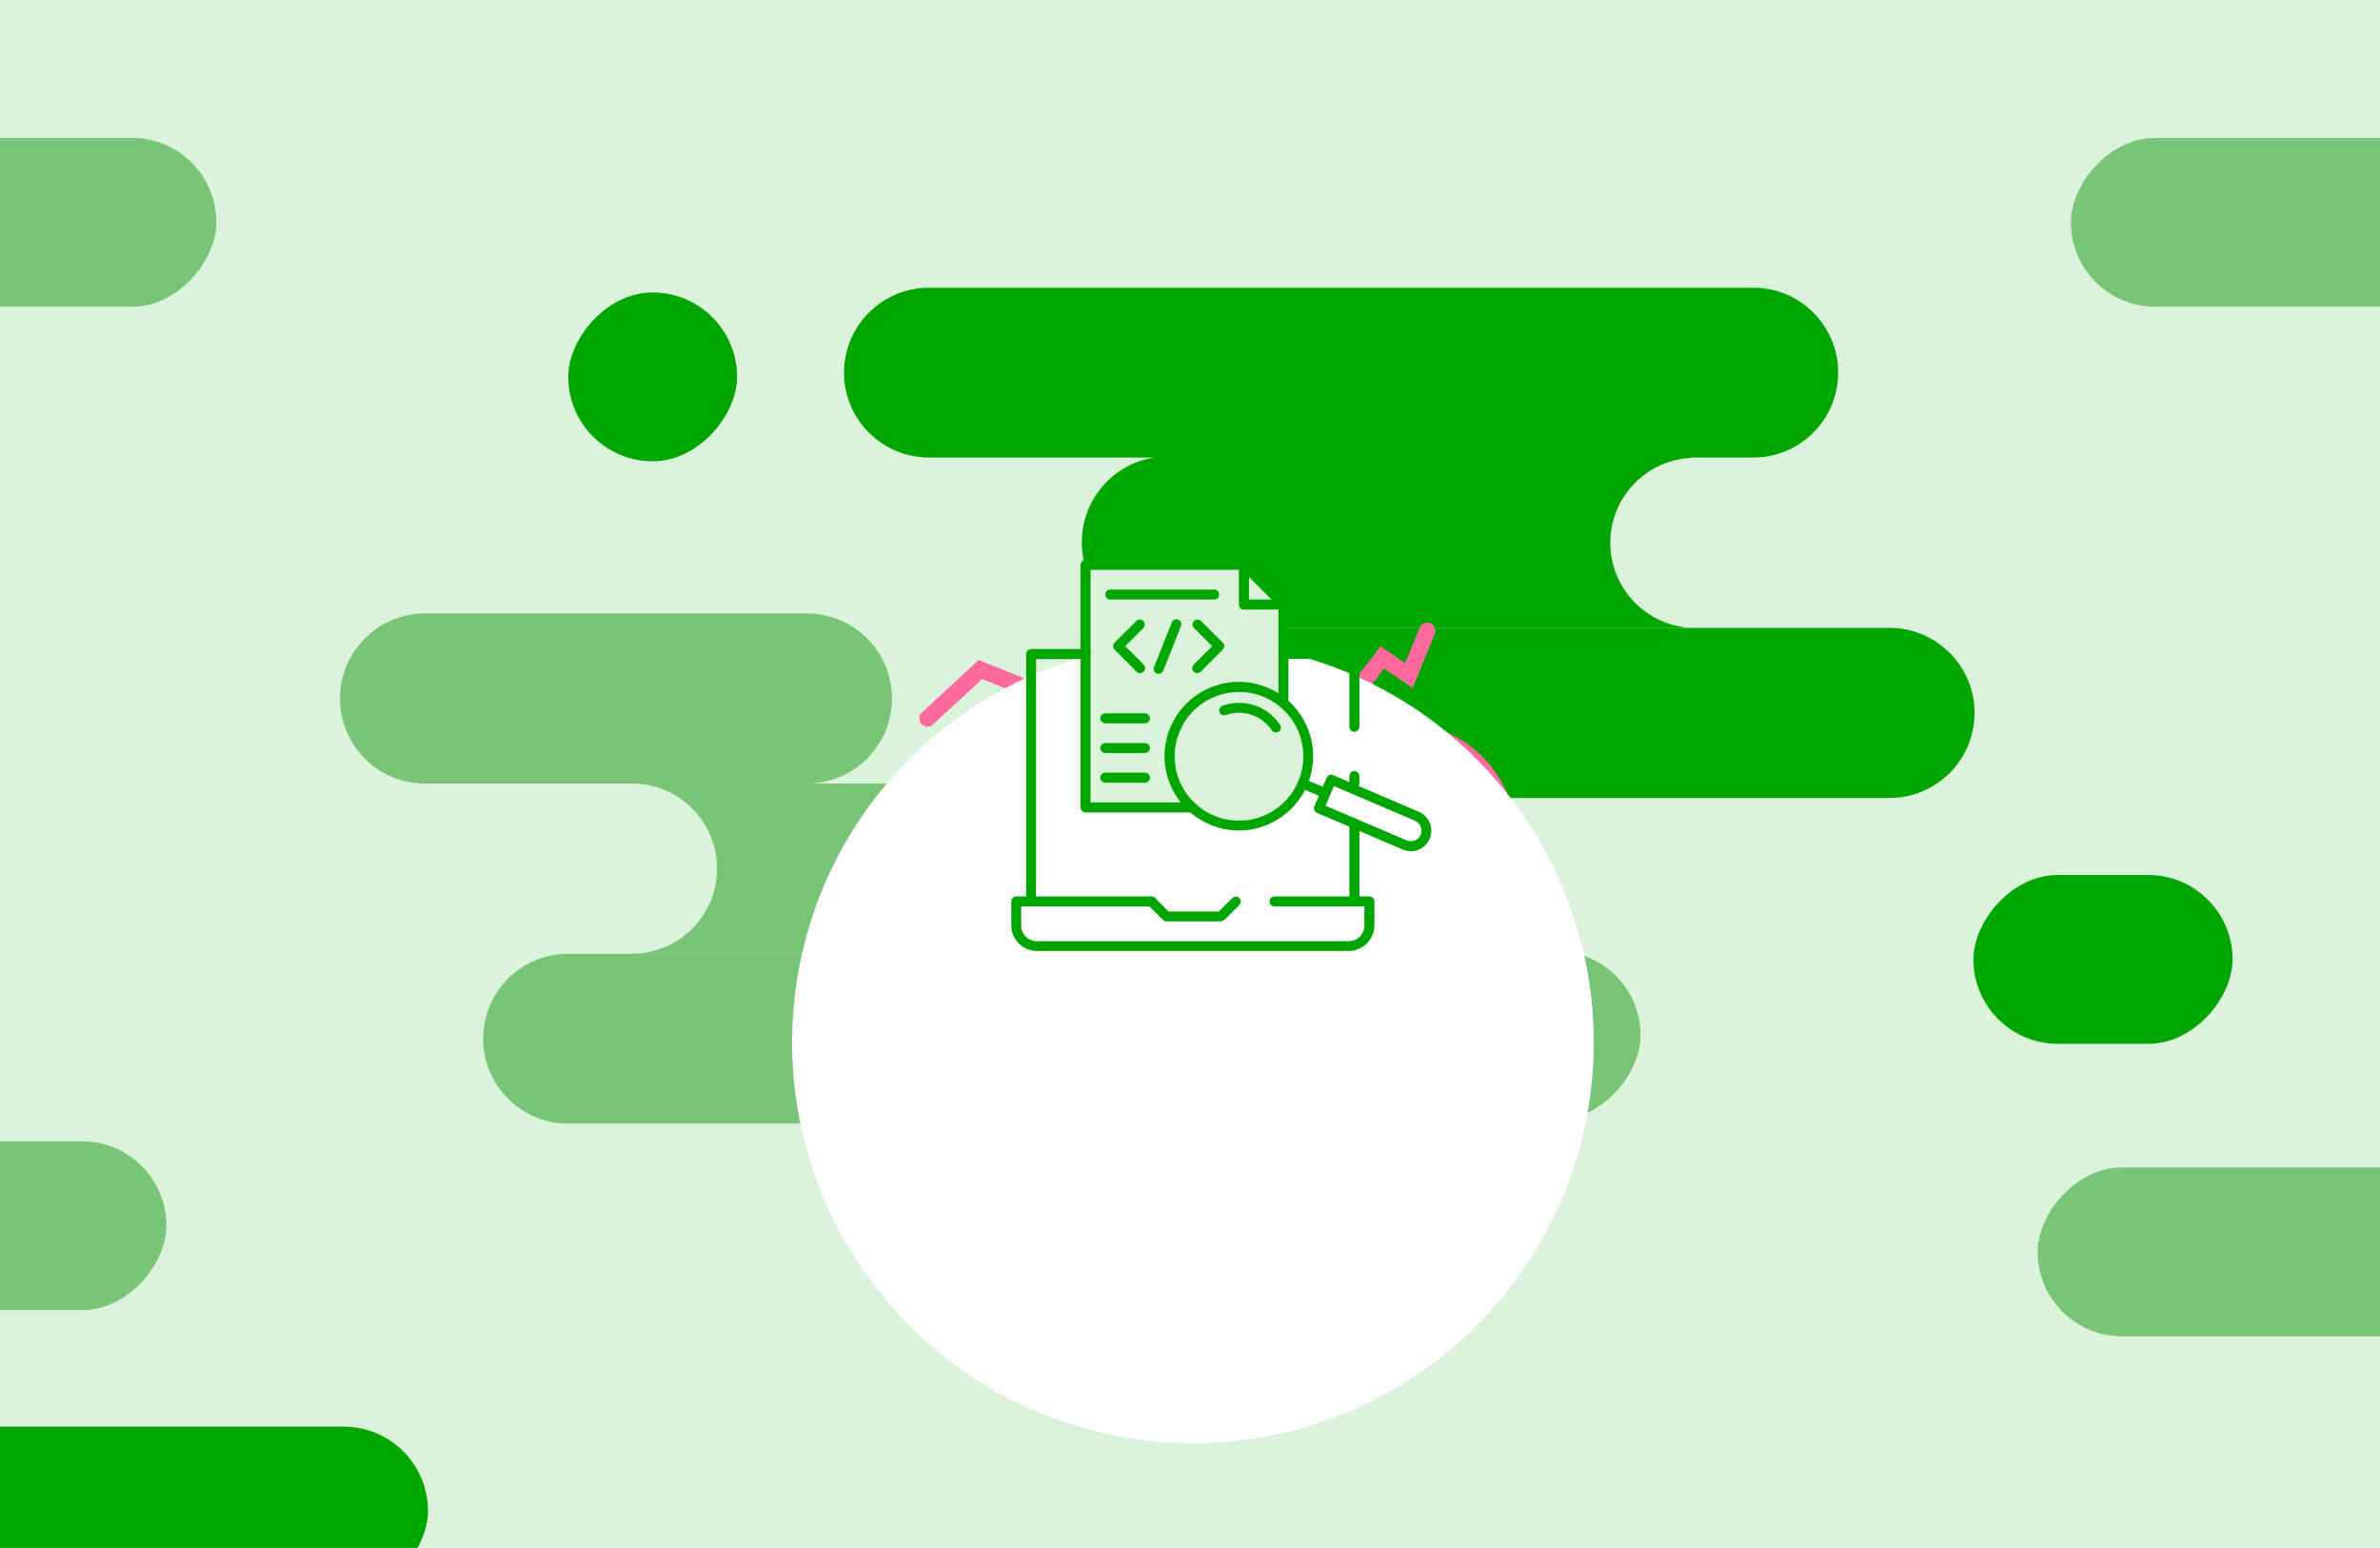
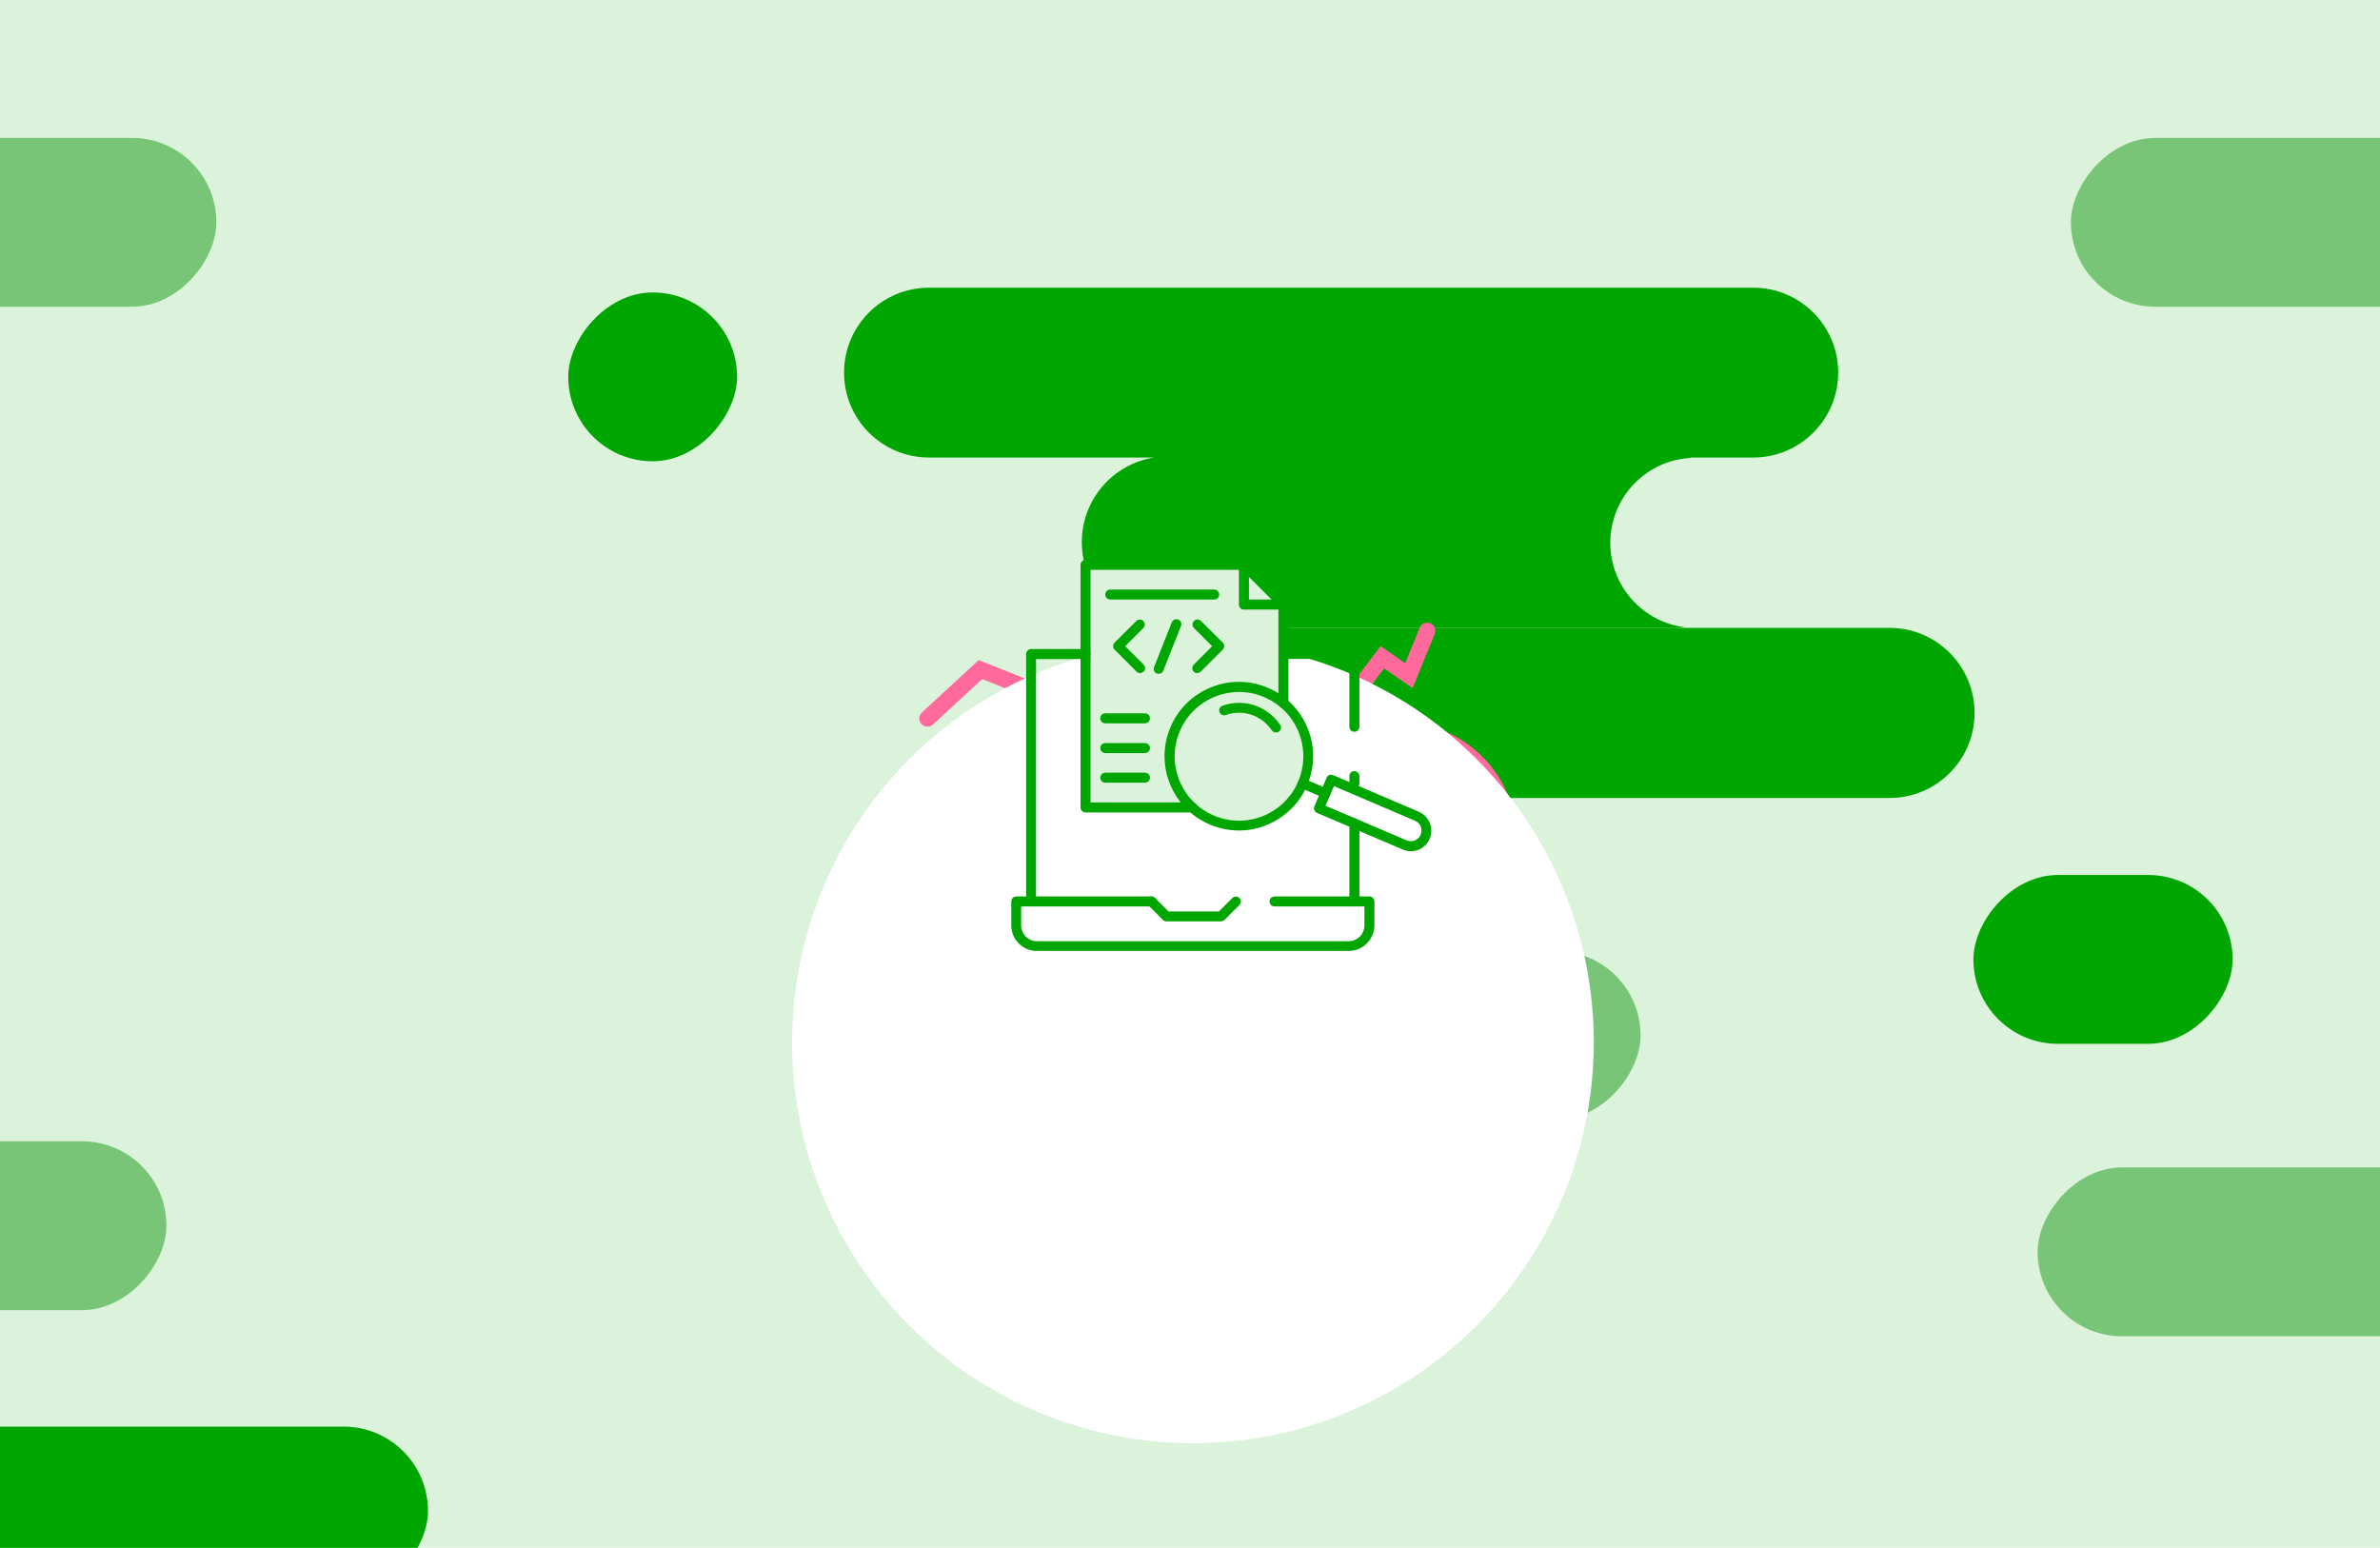
<svg xmlns="http://www.w3.org/2000/svg" width="1001" height="651" viewBox="0 0 1001 651" fill="none">
  <g clip-path="url(#clip0_2538_1656)">
    <rect width="1001" height="651" fill="#DBF2DB" />
    <path fill-rule="evenodd" clip-rule="evenodd" d="M737.4 121C757.123 121 773.111 136.988 773.111 156.711C773.111 176.433 757.123 192.421 737.4 192.421H710.523C710.827 192.468 711.129 192.518 711.429 192.572C692.423 193.415 677.273 209.09 677.273 228.304C677.273 246.591 690.996 261.672 708.705 263.812C707.487 263.936 706.251 264 705 264H491C471.118 264 455 247.882 455 228C455 209.996 468.216 195.079 485.477 192.421H390.711C370.988 192.421 355 176.433 355 156.711C355 136.988 370.988 121 390.711 121H737.4ZM712.574 264.069H491.016C471.262 264.069 455.248 280.082 455.248 299.836C455.248 319.59 471.262 335.604 491.016 335.604H794.702C814.456 335.604 830.469 319.59 830.469 299.836C830.469 280.238 814.707 264.321 795.168 264.072H713.04C712.885 264.072 712.729 264.071 712.574 264.069Z" fill="#00A600" />
    <rect width="287" height="71" rx="35.5" transform="matrix(-1 0 0 1 1144 491)" fill="#78C578" />
    <rect width="287" height="71" rx="35.5" transform="matrix(-1 0 0 1 70 480)" fill="#78C578" />
    <rect width="109" height="71" rx="35.5" transform="matrix(-1 0 0 1 939 368)" fill="#00A600" />
    <rect width="182" height="71" rx="35.5" transform="matrix(-1 0 0 1 91 58)" fill="#78C578" />
    <rect width="287" height="71" rx="35.5" transform="matrix(-1 0 0 1 180 600)" fill="#00A600" />
    <rect width="287" height="71" rx="35.5" transform="matrix(-1 0 0 1 1158 58)" fill="#78C578" />
-     <path fill-rule="evenodd" clip-rule="evenodd" d="M339.384 258C359.137 258 375.151 274.014 375.151 293.767C375.151 313.456 359.243 329.43 339.578 329.534H370.428C390.181 329.534 406.195 345.548 406.195 365.302C406.195 385.056 390.181 401.069 370.428 401.069H178.768C178.642 401.069 178.517 401.069 178.392 401.067H265.824C285.578 401.067 301.592 385.054 301.592 365.3C301.592 345.546 285.578 329.532 265.824 329.532H178.343C158.785 329.305 143 313.38 143 293.767C143 274.014 159.014 258 178.767 258H339.384ZM525.358 401.131C545.081 401.131 561.069 417.119 561.069 436.842C561.069 456.564 545.081 472.552 525.358 472.552H238.93C219.208 472.552 203.219 456.564 203.219 436.842C203.219 417.119 219.208 401.131 238.93 401.131H525.358Z" fill="#78C578" />
    <rect width="71" height="71" rx="35.5" transform="matrix(-1 0 0 1 690 400)" fill="#78C578" />
    <rect width="71" height="71" rx="35.5" transform="matrix(-1 0 0 1 310 123)" fill="#00A600" />
    <mask id="mask0_2538_1656" style="mask-type:alpha" maskUnits="userSpaceOnUse" x="364" y="300" width="273" height="195">
      <path d="M364.175 444.452L388.722 327.814L421.229 300.604L442.228 318.062L475.623 303.694L487.599 314.899L498.727 314.123L547.687 337.952L573.975 330.767L603.322 346.395L636.901 331.731L602.631 494.621L364.175 444.452Z" fill="#D9D9D9" />
    </mask>
    <g mask="url(#mask0_2538_1656)">
      <path d="M473.561 176.566L494.603 180.993L493.19 187.71L472.148 183.283L473.561 176.566ZM461.362 184.538C462.535 178.963 468.003 175.396 473.561 176.566L472.148 183.283C470.284 182.891 468.455 184.084 468.063 185.948L461.346 184.535L461.362 184.538ZM417.373 393.624L461.362 184.538L468.08 185.951L424.09 395.037L417.373 393.624ZM425.325 405.836C419.75 404.663 416.183 399.196 417.356 393.621L424.073 395.034C423.681 396.898 424.874 398.727 426.738 399.119L425.325 405.836ZM521.413 426.052L425.342 405.84L426.755 399.123L522.826 419.335L521.413 426.052ZM494.603 180.993C496.45 181.381 497.643 183.211 497.255 185.058C496.866 186.905 495.037 188.098 493.19 187.71L494.603 180.993ZM522.826 419.335C524.673 419.724 525.867 421.553 525.478 423.4C525.089 425.248 523.26 426.441 521.413 426.052L522.826 419.335Z" fill="#FF699C" />
      <path d="M581.632 438.716L542.925 430.572L544.338 423.855L583.045 431.999L581.632 438.716ZM593.848 430.747C592.675 436.322 587.207 439.889 581.632 438.716L583.045 431.999C584.909 432.391 586.739 431.197 587.131 429.333L593.848 430.747ZM630.482 256.623L593.848 430.747L587.131 429.333L623.765 255.21L630.482 256.623ZM597.065 203.578L629.989 254.047L624.237 257.799L591.317 207.314L597.069 203.561L597.065 203.578ZM516.132 185.516L594.906 202.089L593.493 208.806L514.719 192.233L516.132 185.516ZM542.942 430.576C541.095 430.187 539.901 428.358 540.29 426.51C540.678 424.663 542.508 423.47 544.355 423.858L542.942 430.576ZM627.123 255.917L629.989 254.047C630.497 254.803 630.669 255.733 630.482 256.623L627.123 255.917ZM594.2 205.448L594.906 202.089C595.796 202.276 596.578 202.809 597.065 203.578L594.2 205.448ZM514.719 192.233C512.871 191.844 511.678 190.015 512.067 188.168C512.455 186.321 514.285 185.127 516.132 185.516L514.719 192.233Z" fill="#FF699C" />
      <path d="M451.167 191.157L472.208 195.584L470.795 202.301L449.754 197.875L451.167 191.157ZM438.968 199.13C440.141 193.555 445.609 189.988 451.167 191.157L449.754 197.875C447.89 197.482 446.06 198.676 445.668 200.54L438.951 199.127L438.968 199.13ZM394.978 408.216L438.968 199.13L445.685 200.543L401.695 409.629L394.978 408.216ZM402.93 420.428C397.355 419.255 393.788 413.788 394.961 408.212L401.678 409.626C401.286 411.49 402.48 413.319 404.344 413.711L402.93 420.428ZM499.018 440.644L402.947 420.432L404.36 413.715L500.432 433.927L499.018 440.644ZM472.208 195.584C474.055 195.973 475.249 197.802 474.86 199.649C474.471 201.497 472.642 202.69 470.795 202.301L472.208 195.584ZM500.432 433.927C502.279 434.316 503.472 436.145 503.083 437.992C502.695 439.839 500.865 441.033 499.018 440.644L500.432 433.927Z" fill="#FF699C" />
      <path d="M559.238 453.309L520.53 445.166L521.944 438.449L560.651 446.592L559.238 453.309ZM571.453 445.34C570.28 450.916 564.813 454.482 559.238 453.309L560.651 446.592C562.515 446.985 564.344 445.791 564.736 443.927L571.453 445.34ZM608.087 271.217L571.453 445.34L564.736 443.927L601.37 269.804L608.087 271.217ZM574.671 218.172L607.595 268.641L601.843 272.393L568.922 221.908L574.675 218.155L574.671 218.172ZM493.737 200.11L572.512 216.683L571.098 223.4L492.324 206.827L493.737 200.11ZM520.547 445.169C518.7 444.781 517.507 442.951 517.895 441.104C518.284 439.257 520.113 438.064 521.96 438.452L520.547 445.169ZM604.729 270.51L607.595 268.641C608.102 269.396 608.275 270.327 608.087 271.217L604.729 270.51ZM571.805 220.042L572.512 216.683C573.402 216.87 574.184 217.403 574.671 218.172L571.805 220.042ZM492.324 206.827C490.477 206.438 489.283 204.609 489.672 202.761C490.061 200.914 491.89 199.721 493.737 200.11L492.324 206.827Z" fill="#FF699C" />
      <g clip-path="url(#clip1_2538_1656)">
        <path d="M428.53 205.675L449.571 210.102L448.158 216.819L427.117 212.392L428.53 205.675ZM416.331 213.648C417.504 208.072 422.972 204.506 428.53 205.675L427.117 212.392C425.253 212 423.424 213.193 423.032 215.057L416.314 213.644L416.331 213.648ZM372.341 422.733L416.331 213.648L423.048 215.061L379.059 424.147L372.341 422.733ZM380.294 434.946C374.719 433.773 371.152 428.305 372.325 422.73L379.042 424.143C378.65 426.007 379.843 427.836 381.707 428.229L380.294 434.946ZM476.382 455.162L380.311 434.949L381.724 428.232L477.795 448.445L476.382 455.162ZM449.571 210.102C451.419 210.491 452.612 212.32 452.223 214.167C451.835 216.014 450.005 217.208 448.158 216.819L449.571 210.102ZM477.795 448.445C479.642 448.833 480.835 450.663 480.447 452.51C480.058 454.357 478.229 455.55 476.382 455.162L477.795 448.445Z" fill="#FF699C" />
        <path d="M536.921 467.901L498.214 459.758L499.627 453.041L538.334 461.184L536.921 467.901ZM549.137 459.932C547.964 465.507 542.496 469.074 536.921 467.901L538.334 461.184C540.198 461.576 542.028 460.383 542.42 458.519L549.137 459.932ZM585.771 285.809L549.137 459.932L542.42 458.519L579.054 284.395L585.771 285.809ZM552.355 232.764L585.278 283.232L579.526 286.985L546.606 236.499L552.358 232.747L552.355 232.764ZM471.421 214.701L550.195 231.275L548.782 237.992L470.008 221.418L471.421 214.701ZM498.231 459.761C496.384 459.372 495.19 457.543 495.579 455.696C495.968 453.849 497.797 452.655 499.644 453.044L498.231 459.761ZM582.412 285.102L585.278 283.232C585.786 283.988 585.958 284.919 585.771 285.809L582.412 285.102ZM549.489 234.633L550.195 231.275C551.085 231.462 551.867 231.995 552.355 232.764L549.489 234.633ZM470.008 221.418C468.16 221.03 466.967 219.2 467.356 217.353C467.744 215.506 469.574 214.313 471.421 214.701L470.008 221.418Z" fill="#FF699C" />
        <path d="M488.859 310.848L517.575 316.889L518.988 310.172L490.273 304.13L488.859 310.848ZM517.575 316.889C519.422 317.278 521.251 316.084 521.64 314.237C522.029 312.39 520.835 310.561 518.988 310.172L517.575 316.889ZM490.273 304.13C488.425 303.742 486.596 304.935 486.207 306.782C485.819 308.63 487.012 310.459 488.859 310.848L490.273 304.13Z" fill="#FF699C" />
        <path d="M479.02 359.752L507.735 365.793L509.148 359.076L480.433 353.035L479.02 359.752ZM507.735 365.793C509.582 366.182 511.412 364.989 511.8 363.141C512.189 361.294 510.995 359.465 509.148 359.076L507.735 365.793ZM480.433 353.035C478.586 352.646 476.756 353.839 476.368 355.687C475.979 357.534 477.172 359.363 479.02 359.752L480.433 353.035Z" fill="#FF699C" />
        <path d="M468.539 408.73L497.255 414.772L498.668 408.055L469.952 402.013L468.539 408.73ZM497.255 414.772C499.102 415.16 500.931 413.967 501.32 412.12C501.708 410.273 500.515 408.443 498.668 408.055L497.255 414.772ZM469.952 402.013C468.105 401.625 466.276 402.818 465.887 404.665C465.499 406.512 466.692 408.342 468.539 408.73L469.952 402.013Z" fill="#FF699C" />
        <path d="M481.906 344.916L532.469 355.554L533.882 348.837L483.319 338.199L481.906 344.916ZM532.486 355.557C534.333 355.946 536.162 354.753 536.551 352.905C536.94 351.058 535.746 349.229 533.899 348.84L532.486 355.557ZM483.319 338.199C481.472 337.81 479.643 339.004 479.254 340.851C478.866 342.698 480.059 344.527 481.906 344.916L483.319 338.199Z" fill="#FF699C" />
        <path d="M492.133 296.219L542.696 306.857L544.109 300.139L493.546 289.502L492.133 296.219ZM542.712 306.86C544.56 307.249 546.389 306.055 546.778 304.208C547.166 302.361 545.973 300.532 544.126 300.143L542.712 306.86ZM493.546 289.502C491.699 289.113 489.87 290.306 489.481 292.153C489.092 294.001 490.286 295.83 492.133 296.219L493.546 289.502Z" fill="#FF699C" />
        <path d="M471.457 393.574L524.035 404.636L525.448 397.919L472.87 386.857L471.457 393.574ZM524.035 404.636C525.882 405.025 527.711 403.831 528.1 401.984C528.489 400.137 527.295 398.308 525.448 397.919L524.035 404.636ZM472.87 386.857C471.023 386.468 469.194 387.662 468.805 389.509C468.416 391.356 469.61 393.185 471.457 393.574L472.87 386.857Z" fill="#FF699C" />
        <path d="M448.458 296.599L441.233 285.666L440.874 285.123L440.524 284.592L440.461 284.633C439.542 283.769 438.102 283.6 437.002 284.308C435.902 285.017 435.475 286.389 435.899 287.57L435.834 287.612L436.193 288.156L436.544 288.686L444.962 301.426L445.321 301.969L445.671 302.499L445.733 302.46C446.106 302.813 446.574 303.062 447.09 303.17C447.599 303.278 448.12 303.241 448.598 303.074L448.63 303.122L448.899 302.949C449 302.9 449.098 302.845 449.193 302.783L449.74 302.431L449.729 302.414L470.207 289.226L470.742 288.882L471.29 288.529L471.247 288.465C472.111 287.554 472.273 286.126 471.552 285.035C470.83 283.943 469.445 283.517 468.255 283.938L468.214 283.876L467.68 284.22L467.132 284.573L448.458 296.599Z" fill="#FF699C" stroke="#FF699C" stroke-width="1.287" />
-         <path d="M457.398 332.919L456.851 333.272L438.176 345.298L430.952 334.365L430.593 333.822C430.593 333.822 430.593 333.821 430.592 333.821L430.243 333.292L430.18 333.332C429.261 332.468 427.821 332.299 426.721 333.007C425.621 333.716 425.194 335.088 425.618 336.269L425.553 336.312L425.912 336.855L426.262 337.385L434.681 350.125L435.04 350.668C435.04 350.669 435.04 350.669 435.041 350.67L435.39 351.199L435.452 351.159C435.825 351.512 436.292 351.761 436.808 351.87C437.317 351.977 437.838 351.94 438.317 351.773L438.349 351.821L438.618 351.648C438.718 351.599 438.817 351.544 438.911 351.483L439.459 351.13L439.448 351.113L459.926 337.926L460.461 337.581L461.008 337.229L460.965 337.164C461.83 336.253 461.992 334.826 461.27 333.734C460.549 332.643 459.163 332.217 457.974 332.637L457.933 332.575L457.398 332.919Z" fill="#FF699C" stroke="#FF699C" stroke-width="1.287" />
+         <path d="M457.398 332.919L456.851 333.272L438.176 345.298L430.593 333.822C430.593 333.822 430.593 333.821 430.592 333.821L430.243 333.292L430.18 333.332C429.261 332.468 427.821 332.299 426.721 333.007C425.621 333.716 425.194 335.088 425.618 336.269L425.553 336.312L425.912 336.855L426.262 337.385L434.681 350.125L435.04 350.668C435.04 350.669 435.04 350.669 435.041 350.67L435.39 351.199L435.452 351.159C435.825 351.512 436.292 351.761 436.808 351.87C437.317 351.977 437.838 351.94 438.317 351.773L438.349 351.821L438.618 351.648C438.718 351.599 438.817 351.544 438.911 351.483L439.459 351.13L439.448 351.113L459.926 337.926L460.461 337.581L461.008 337.229L460.965 337.164C461.83 336.253 461.992 334.826 461.27 333.734C460.549 332.643 459.163 332.217 457.974 332.637L457.933 332.575L457.398 332.919Z" fill="#FF699C" stroke="#FF699C" stroke-width="1.287" />
        <path d="M447.137 381.615L446.589 381.967L427.915 393.993L420.69 383.061L420.331 382.517C420.331 382.517 420.331 382.517 420.331 382.516L419.981 381.987L419.918 382.027C418.999 381.163 417.559 380.995 416.459 381.703C415.359 382.411 414.932 383.783 415.356 384.965L415.291 385.007L415.65 385.55L416.001 386.081L424.419 398.82L424.778 399.363C424.778 399.364 424.779 399.364 424.779 399.365L425.128 399.894L425.19 399.854C425.563 400.208 426.031 400.456 426.547 400.565C427.056 400.672 427.577 400.635 428.055 400.468L428.087 400.516L428.356 400.343C428.457 400.294 428.555 400.239 428.65 400.178L429.197 399.825L429.186 399.808L449.664 386.621L450.199 386.277L450.747 385.924L450.704 385.859C451.568 384.949 451.73 383.521 451.009 382.429C450.288 381.338 448.902 380.912 447.712 381.332L447.671 381.27L447.137 381.615Z" fill="#FF699C" stroke="#FF699C" stroke-width="1.287" />
      </g>
    </g>
    <path d="M397.149 324.684L421.514 304.063L442.275 318.097L474.881 304.643L486.784 314.994L501.335 313.979L547.753 338.266L589.038 325.926" stroke="#FF699C" stroke-width="6.864" stroke-linecap="round" />
    <ellipse cx="588.997" cy="353.675" rx="43.759" ry="43.759" fill="white" />
    <path d="M588.546 310.769C609.224 310.769 626.446 325.593 630.181 345.178L629.699 345.263L630.322 345.886C630.719 347.552 632.352 348.617 634.054 348.327C635.673 348.05 636.784 346.629 636.752 345.045L636.755 345.045L636.752 345.023C636.747 344.867 636.732 344.71 636.705 344.552L636.62 344.054L636.579 344.061C632.369 321.568 612.733 304.496 589.049 304.258V304.255H588.546H588.043V304.258C561.432 304.525 539.916 326.042 539.648 352.653H539.646V353.156V353.658H539.648C539.916 380.27 561.432 401.786 588.043 402.054V402.056H588.546H589.049V402.054C609.902 401.843 627.607 388.568 634.444 370.059L634.457 370.064L634.626 369.593C634.66 369.5 634.689 369.407 634.713 369.313L634.796 369.081L634.767 369.07C635.047 367.533 634.194 365.971 632.671 365.424C631.14 364.875 629.463 365.533 628.708 366.922L628.671 366.909L628.503 367.379C628.503 367.379 628.502 367.38 628.502 367.38L628.502 367.38C628.498 367.392 628.493 367.405 628.489 367.417C622.599 383.803 606.93 395.542 588.546 395.542C565.139 395.542 546.159 376.563 546.159 353.156C546.159 329.748 565.139 310.769 588.546 310.769Z" fill="#FF699C" stroke="#FF699C" stroke-width="1.006" />
    <path d="M586.252 361.677L573.89 349.315L573.535 348.96L573.179 348.604L573.151 348.632C571.883 347.71 570.072 347.819 568.931 348.96C567.791 350.1 567.682 351.911 568.604 353.18L568.576 353.207L568.931 353.563L569.287 353.919L583.595 368.226L583.95 368.582C583.951 368.582 583.951 368.583 583.952 368.583L584.306 368.937L584.333 368.91C584.884 369.313 585.554 369.537 586.252 369.537C586.95 369.537 587.619 369.313 588.171 368.91L588.198 368.937L588.554 368.582L588.909 368.226L611.442 345.693L611.798 345.338L611.834 345.301L612.19 344.945L612.156 344.911C613.045 343.645 612.925 341.862 611.798 340.734C610.67 339.606 608.887 339.487 607.621 340.376L607.587 340.342L607.231 340.697L607.194 340.734L606.839 341.09L586.252 361.677Z" fill="#FF699C" stroke="#FF699C" stroke-width="1.006" />
    <path d="M390.066 302.186L412.375 281.593L442.405 293.606L473.294 279.019L567.676 294.464L581.404 276.445L592.558 284.167L600.28 265.291" stroke="#FF699C" stroke-width="6.864" stroke-linecap="round" />
    <g filter="url(#filter0_dd_2538_1656)">
      <ellipse cx="501.735" cy="325.746" rx="168.594" ry="168.594" fill="white" />
    </g>
    <path d="M457.863 339.406V238.941H522.367L540.918 252.926V339.406H457.863Z" fill="#DBF2DB" />
    <ellipse cx="520.954" cy="317.435" rx="28.391" ry="28.84" fill="#DBF2DB" />
    <path d="M569.638 307.787C568.495 307.787 567.532 306.884 567.532 305.68V277.13H539.79C538.646 277.13 537.684 276.228 537.684 275.024C537.684 273.821 538.586 272.918 539.79 272.918H569.638C570.782 272.918 571.745 273.821 571.745 275.024V305.62C571.745 306.824 570.782 307.787 569.638 307.787Z" fill="#00A600" />
    <path d="M433.696 381.24C432.553 381.24 431.59 380.337 431.59 379.133V275.085C431.59 273.941 432.493 272.979 433.696 272.979H456.564C457.707 272.979 458.67 273.881 458.67 275.085C458.67 276.288 457.767 277.191 456.564 277.191H435.742V379.193C435.742 380.277 434.839 381.24 433.696 381.24Z" fill="#00A600" />
    <path d="M569.641 381.24C568.498 381.24 567.535 380.338 567.535 379.134V346.337C567.535 345.193 568.438 344.23 569.641 344.23C570.845 344.23 571.748 345.133 571.748 346.337V379.134C571.748 380.277 570.785 381.24 569.641 381.24Z" fill="#00A600" />
    <path d="M513.433 387.5H490.565C490.024 387.5 489.482 387.259 489.121 386.898L482.862 380.639C482.02 379.797 482.02 378.533 482.862 377.69C483.705 376.848 484.969 376.848 485.811 377.69L491.468 383.347H512.651L518.307 377.69C519.15 376.848 520.414 376.848 521.256 377.69C522.099 378.533 522.099 379.797 521.256 380.639L514.998 386.898C514.516 387.259 514.035 387.5 513.433 387.5Z" fill="#00A600" />
    <path d="M567.233 399.955H436.104C430.146 399.955 425.332 395.141 425.332 389.183V379.134C425.332 377.99 426.235 377.027 427.438 377.027H484.307C485.45 377.027 486.413 377.93 486.413 379.134C486.413 380.337 485.51 381.24 484.307 381.24H429.484V389.244C429.484 392.854 432.433 395.863 436.104 395.863H567.233C570.843 395.863 573.852 392.914 573.852 389.244V381.24H536.06C534.917 381.24 533.954 380.337 533.954 379.134C533.954 377.93 534.857 377.027 536.06 377.027H575.959C577.102 377.027 578.065 377.93 578.065 379.134V389.183C578.005 395.141 573.19 399.955 567.233 399.955Z" fill="#00A600" />
    <path d="M521.073 349.286C516.92 349.286 512.768 348.443 508.796 346.758C501.154 343.509 495.196 337.431 492.067 329.668C488.937 321.905 489.058 313.419 492.307 305.777C495.557 298.134 501.635 292.176 509.398 289.047C517.161 285.918 525.646 286.038 533.289 289.288C540.931 292.537 546.889 298.615 550.018 306.378C553.148 314.141 553.027 322.627 549.778 330.269C546.528 337.912 540.45 343.87 532.687 346.999C528.956 348.564 525.044 349.286 521.073 349.286ZM521.133 291.033C510.602 291.033 500.612 297.171 496.219 307.462C493.391 314.081 493.33 321.483 495.978 328.163C498.686 334.843 503.801 340.139 510.481 342.967C517.101 345.795 524.503 345.916 531.183 343.208C537.862 340.5 543.158 335.384 545.986 328.705C548.815 322.085 548.875 314.683 546.227 308.003C543.519 301.323 538.404 296.028 531.724 293.199C528.294 291.695 524.683 291.033 521.133 291.033Z" fill="#00A600" />
    <path d="M593.408 358.012C592.265 358.012 591.121 357.771 589.978 357.29L553.931 341.884C553.45 341.644 553.028 341.282 552.788 340.741C552.607 340.199 552.607 339.658 552.788 339.176L557.963 327.08C558.384 325.997 559.648 325.516 560.671 325.997L596.718 341.403C601.111 343.268 603.157 348.384 601.292 352.777C600.389 354.883 598.704 356.568 596.537 357.41C595.575 357.771 594.491 358.012 593.408 358.012ZM557.482 338.875L591.603 353.439C593.89 354.401 596.537 353.378 597.5 351.092C598.463 348.805 597.44 346.157 595.153 345.194L561.032 330.631L557.482 338.875Z" fill="#00A600" />
    <path d="M557.485 335.686C557.184 335.686 556.944 335.626 556.643 335.506L547.075 331.413C545.991 330.992 545.51 329.728 545.991 328.705C546.413 327.622 547.676 327.141 548.699 327.622L558.268 331.714C559.351 332.136 559.832 333.399 559.351 334.422C559.05 335.205 558.268 335.686 557.485 335.686Z" fill="#00A600" />
    <path d="M536.663 308.064C536.001 308.064 535.339 307.763 534.918 307.162C531.789 302.528 526.613 299.76 521.077 299.76C519.151 299.76 517.286 300.061 515.54 300.723C514.457 301.084 513.254 300.542 512.893 299.459C512.532 298.376 513.073 297.172 514.156 296.811C516.383 296.029 518.73 295.607 521.077 295.607C528.058 295.607 534.497 299.038 538.408 304.875C539.07 305.838 538.769 307.102 537.807 307.763C537.506 307.944 537.084 308.064 536.663 308.064Z" fill="#00A600" />
    <path d="M501.456 341.703H456.563C455.42 341.703 454.457 340.801 454.457 339.597V237.595C454.457 236.451 455.36 235.488 456.563 235.488H523.181C523.722 235.488 524.264 235.729 524.625 236.09L541.295 252.759C541.656 253.121 541.896 253.662 541.896 254.204V295.667C541.896 296.81 540.994 297.773 539.79 297.773C538.647 297.773 537.684 296.87 537.684 295.667V255.046L522.278 239.641H458.67V337.491H501.456C502.6 337.491 503.563 338.393 503.563 339.597C503.563 340.801 502.6 341.703 501.456 341.703Z" fill="#00A600" />
    <path d="M539.85 256.37H523.18C522.037 256.37 521.074 255.468 521.074 254.264V237.595C521.074 236.451 521.977 235.488 523.18 235.488C524.324 235.488 525.287 236.391 525.287 237.595V252.158H539.85C540.993 252.158 541.956 253.06 541.956 254.264C541.956 255.468 540.993 256.37 539.85 256.37Z" fill="#00A600" />
    <path d="M479.493 283.089C478.952 283.089 478.41 282.909 478.049 282.488L468.781 273.22C468.36 272.859 468.18 272.317 468.18 271.716C468.18 271.174 468.42 270.632 468.781 270.271L477.929 261.184C478.771 260.402 480.035 260.402 480.877 261.184C481.66 262.027 481.66 263.291 480.877 264.133L473.235 271.776L480.998 279.539C481.84 280.381 481.84 281.645 480.998 282.488C480.516 282.849 479.975 283.089 479.493 283.089Z" fill="#00A600" />
    <path d="M503.507 283.09C502.965 283.09 502.424 282.909 502.063 282.488C501.22 281.645 501.28 280.382 502.063 279.539L509.826 271.776L502.183 264.133C501.341 263.351 501.341 262.027 502.183 261.185C502.965 260.342 504.289 260.342 505.132 261.185L514.279 270.272C514.7 270.633 514.881 271.174 514.881 271.716C514.881 272.257 514.64 272.799 514.279 273.22L505.011 282.488C504.59 282.849 504.049 283.09 503.507 283.09Z" fill="#00A600" />
    <path d="M487.315 283.389C487.075 283.389 486.774 283.329 486.533 283.268C485.45 282.847 484.969 281.644 485.39 280.56L492.852 261.725C493.273 260.641 494.477 260.16 495.56 260.581C496.643 261.002 497.125 262.206 496.703 263.289L489.241 282.125C488.94 282.907 488.158 283.389 487.315 283.389Z" fill="#00A600" />
    <path d="M481.541 329.185H464.872C463.728 329.185 462.766 328.282 462.766 327.079C462.766 325.936 463.668 324.973 464.872 324.973H481.541C482.685 324.973 483.648 325.875 483.648 327.079C483.648 328.282 482.685 329.185 481.541 329.185Z" fill="#00A600" />
    <path d="M481.541 316.73H464.872C463.728 316.73 462.766 315.827 462.766 314.624C462.766 313.48 463.668 312.518 464.872 312.518H481.541C482.685 312.518 483.648 313.42 483.648 314.624C483.648 315.767 482.685 316.73 481.541 316.73Z" fill="#00A600" />
    <path d="M481.541 304.212H464.872C463.728 304.212 462.766 303.31 462.766 302.106C462.766 300.903 463.668 300 464.872 300H481.541C482.685 300 483.648 300.903 483.648 302.106C483.648 303.31 482.685 304.212 481.541 304.212Z" fill="#00A600" />
    <path d="M510.663 252.158H466.973C465.83 252.158 464.867 251.255 464.867 250.052C464.867 248.908 465.77 247.945 466.973 247.945H510.663C511.806 247.945 512.769 248.848 512.769 250.052C512.769 251.255 511.806 252.158 510.663 252.158Z" fill="#00A600" />
    <rect x="567.535" y="324.285" width="4.211" height="7.274" rx="2.106" fill="#00A600" />
  </g>
  <defs>
    <filter id="filter0_dd_2538_1656" x="265.581" y="157.152" width="472.307" height="481.179" filterUnits="userSpaceOnUse" color-interpolation-filters="sRGB">
      <feFlood flood-opacity="0" result="BackgroundImageFix" />
      <feColorMatrix in="SourceAlpha" type="matrix" values="0 0 0 0 0 0 0 0 0 0 0 0 0 0 0 0 0 0 127 0" result="hardAlpha" />
      <feMorphology radius="21.074" operator="erode" in="SourceAlpha" result="effect1_dropShadow_2538_1656" />
      <feOffset dy="76.432" />
      <feGaussianBlur stdDeviation="44.317" />
      <feComposite in2="hardAlpha" operator="out" />
      <feColorMatrix type="matrix" values="0 0 0 0 0 0 0 0 0 0.651 0 0 0 0 0 0 0 0 0.1 0" />
      <feBlend mode="normal" in2="BackgroundImageFix" result="effect1_dropShadow_2538_1656" />
      <feColorMatrix in="SourceAlpha" type="matrix" values="0 0 0 0 0 0 0 0 0 0 0 0 0 0 0 0 0 0 127 0" result="hardAlpha" />
      <feMorphology radius="21.074" operator="erode" in="SourceAlpha" result="effect2_dropShadow_2538_1656" />
      <feOffset dy="36.205" />
      <feGaussianBlur stdDeviation="13.543" />
      <feComposite in2="hardAlpha" operator="out" />
      <feColorMatrix type="matrix" values="0 0 0 0 0.859 0 0 0 0 0.949 0 0 0 0 0.859 0 0 0 0.1 0" />
      <feBlend mode="normal" in2="effect1_dropShadow_2538_1656" result="effect2_dropShadow_2538_1656" />
      <feBlend mode="normal" in="SourceGraphic" in2="effect2_dropShadow_2538_1656" result="shape" />
    </filter>
    <clipPath id="clip0_2538_1656">
      <rect width="1001" height="651" fill="white" />
    </clipPath>
    <clipPath id="clip1_2538_1656">
-       <rect width="180.303" height="234.29" fill="white" transform="translate(418.688 203.605) rotate(11.881)" />
-     </clipPath>
+       </clipPath>
  </defs>
</svg>